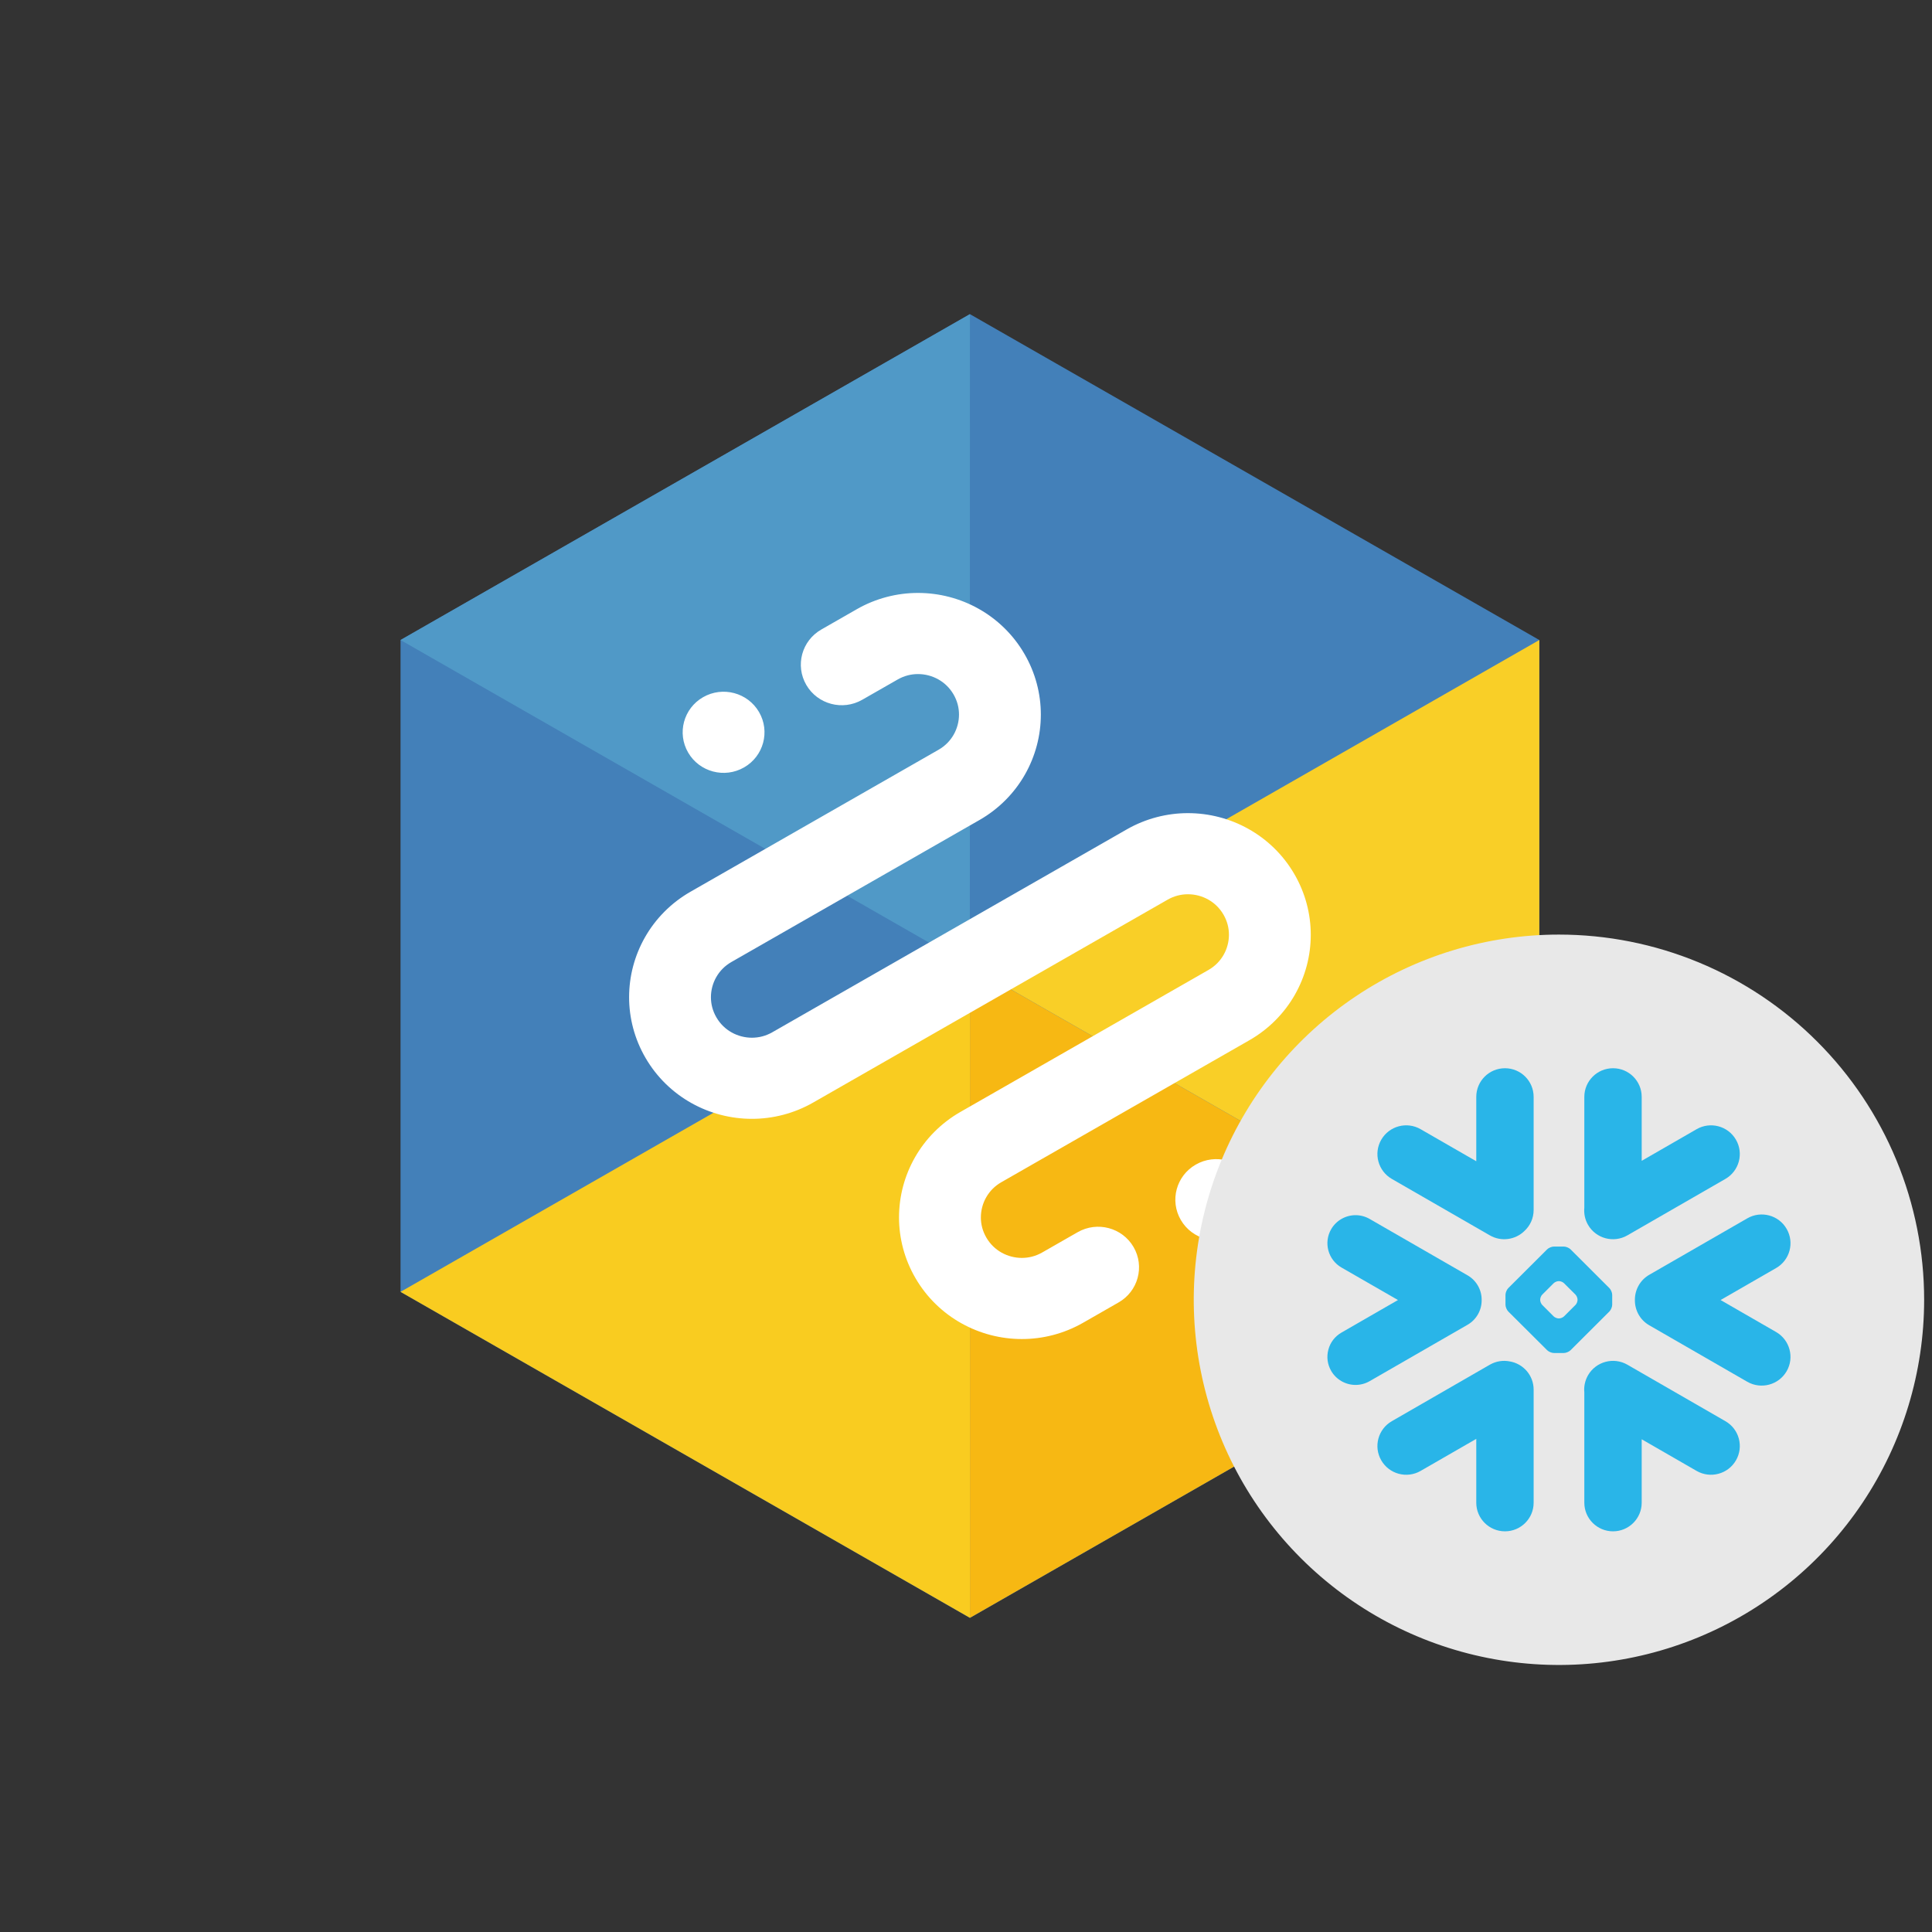
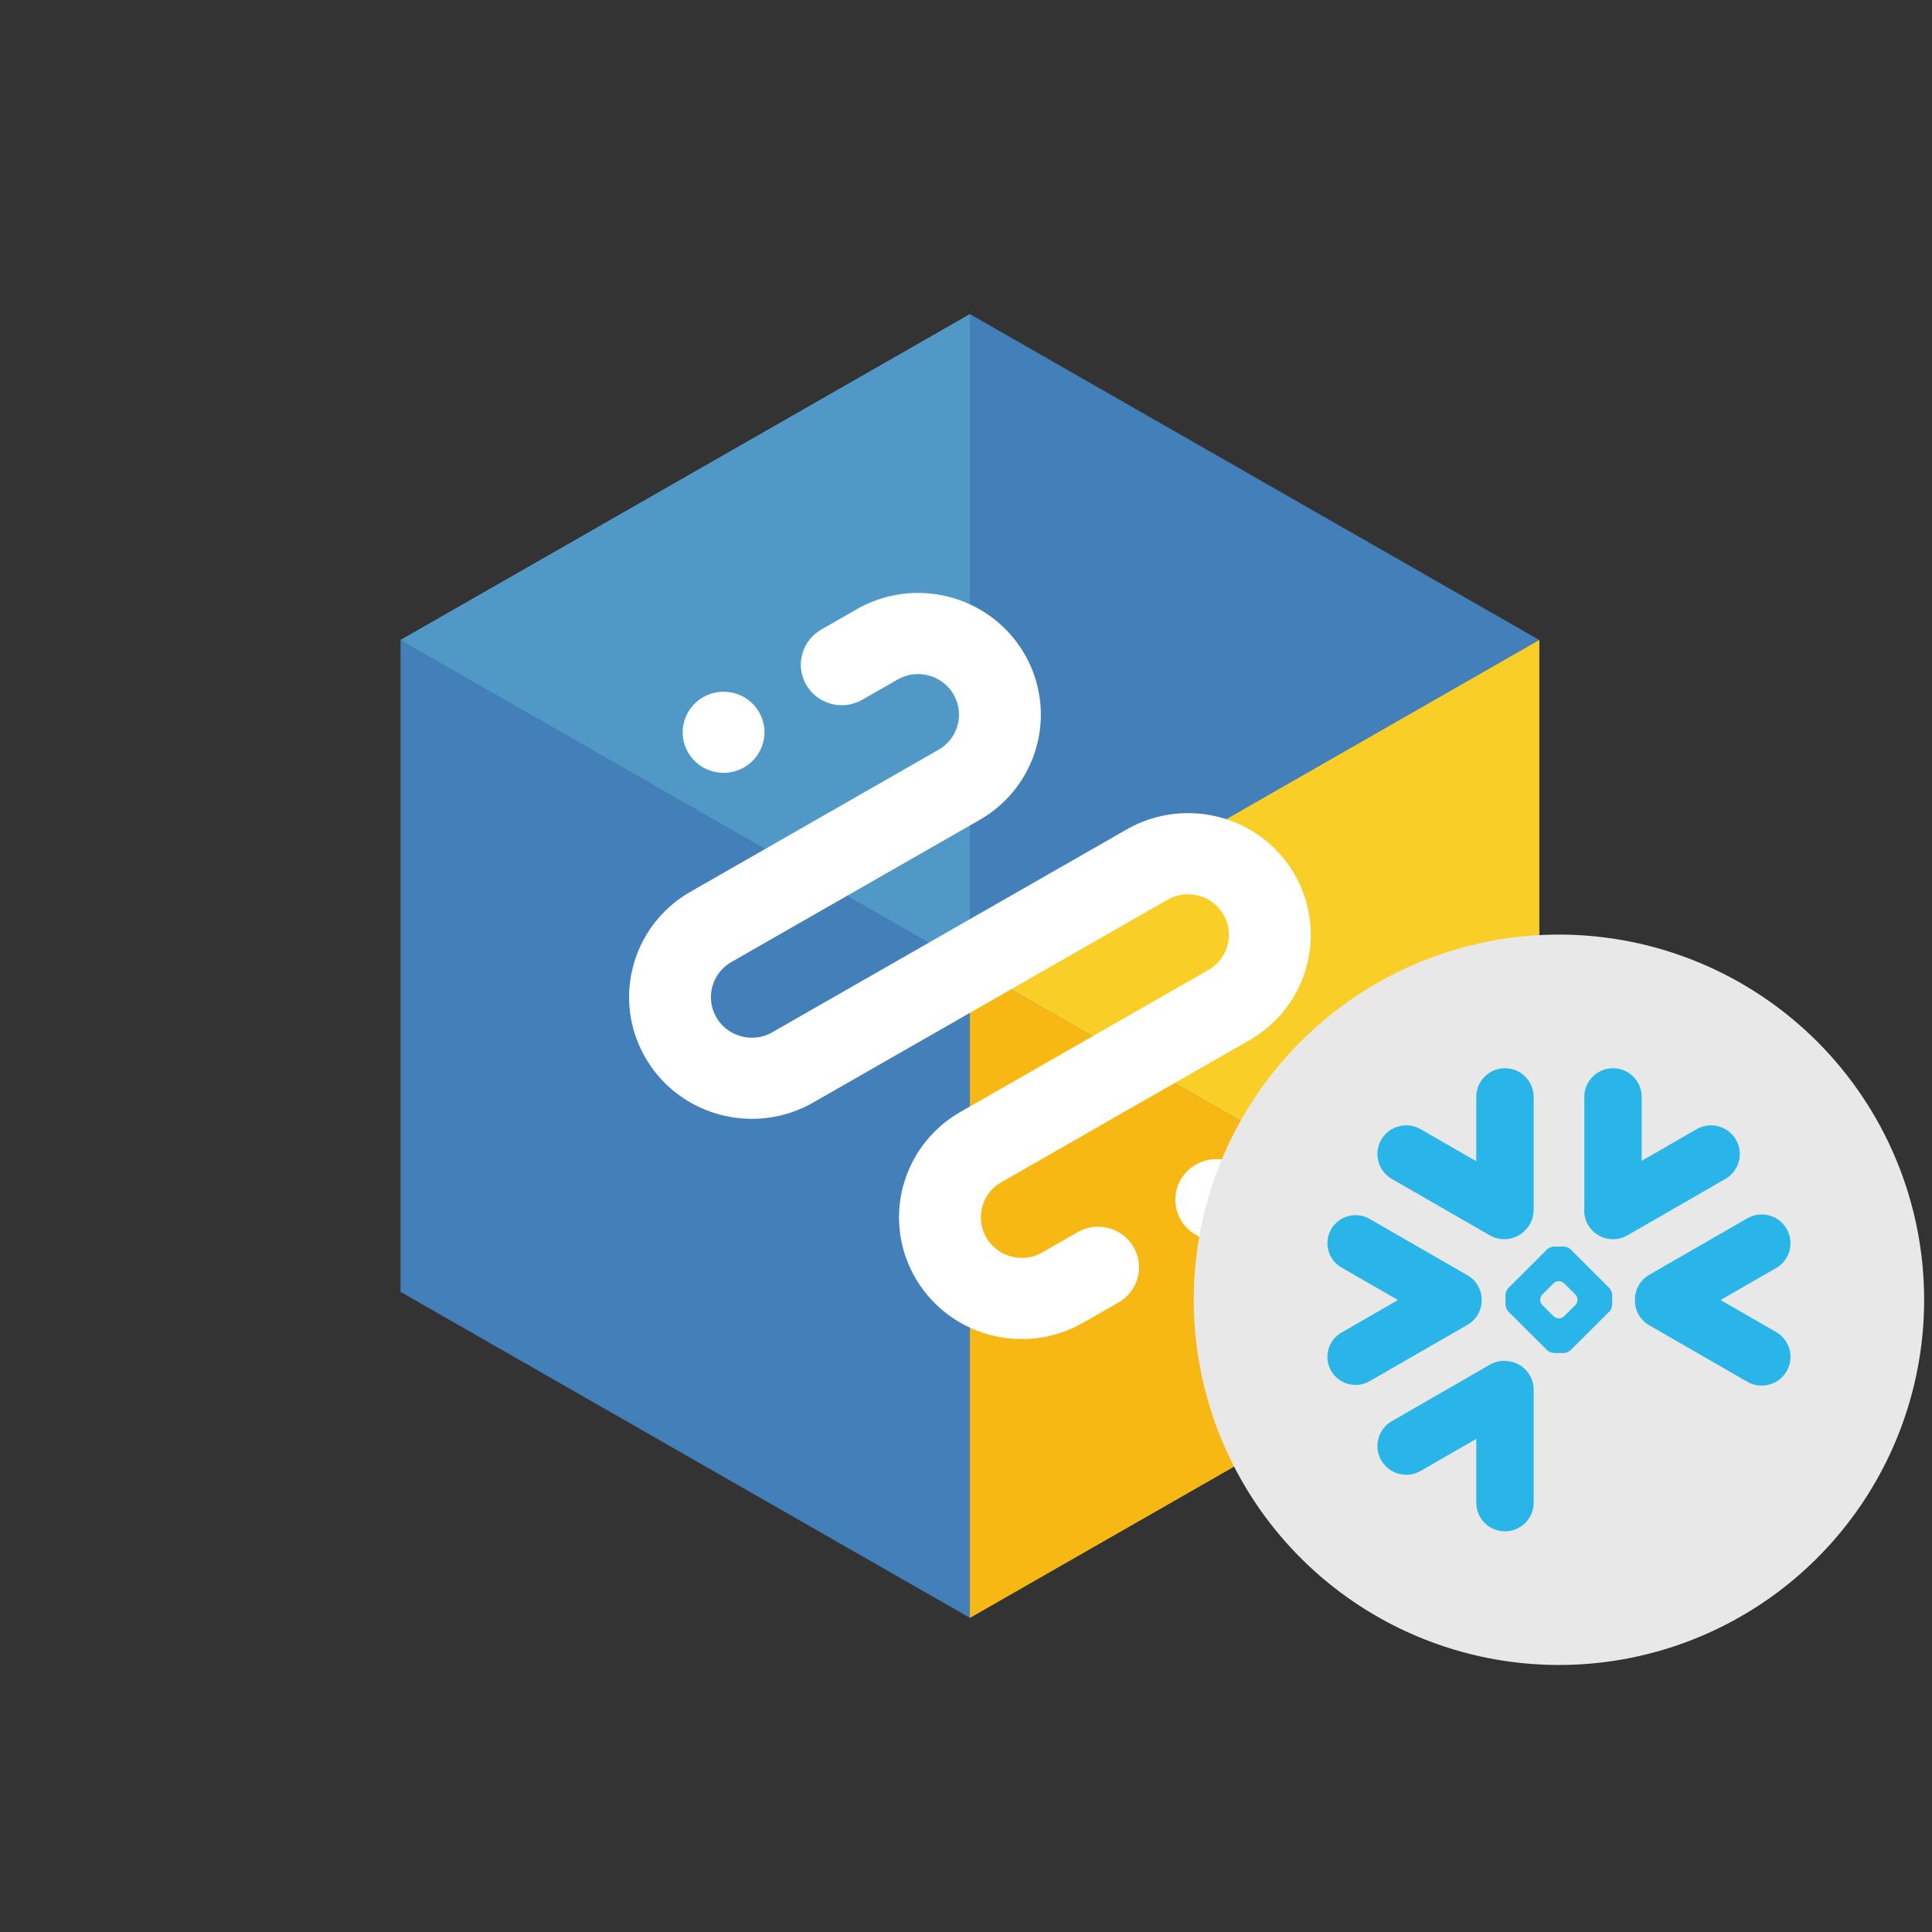
<svg xmlns="http://www.w3.org/2000/svg" viewBox="0 0 246 246" fill="none">
  <rect x="0" y="0" width="246" height="246" fill="#333333" stroke="none" />
  <g clip-path="url(#clip0_14118_25719)">
    <path d="M196 81.493V164.49L123.5 206L51 164.49V81.493L123.5 40L196 81.493Z" fill="#4380B9" />
-     <path d="M51 164.49L123.5 205.997V123.001L51 164.49Z" fill="#F9CC20" />
    <path d="M123.5 40L51 81.493L123.491 122.996L123.5 40Z" fill="#5099C7" />
    <path d="M123.5 123L196 164.49V81.492L123.5 123Z" fill="#F9CF27" />
    <path d="M123.5 123.001V205.997L196 164.49L123.5 123.001Z" fill="#F7B813" />
    <path d="M166.899 119.024C166.899 121.703 166.201 124.332 164.873 126.663C163.548 128.992 161.575 131.027 159.082 132.453L127.499 150.53C126.65 151.017 126.016 151.676 125.572 152.453C125.129 153.227 124.893 154.121 124.893 155.011C124.893 155.889 125.112 156.755 125.593 157.585C126.086 158.428 126.749 159.055 127.532 159.496C128.315 159.935 129.215 160.169 130.113 160.169C130.998 160.167 131.872 159.952 132.707 159.475L137.219 156.893C139.711 155.467 142.897 156.312 144.335 158.783C145.773 161.254 144.92 164.413 142.428 165.838L137.918 168.421C135.472 169.824 132.763 170.502 130.113 170.499C127.411 170.499 124.759 169.807 122.408 168.489C120.057 167.176 118.006 165.22 116.57 162.75C115.154 160.324 114.47 157.638 114.472 155.011C114.472 152.332 115.17 149.703 116.498 147.372C117.823 145.043 119.796 143.008 122.29 141.582L153.872 123.505C154.723 123.016 155.355 122.359 155.801 121.581C156.244 120.806 156.48 119.912 156.48 119.022C156.48 118.144 156.261 117.278 155.78 116.448C155.287 115.605 154.624 114.978 153.841 114.537C153.058 114.098 152.158 113.864 151.26 113.864C150.376 113.866 149.501 114.081 148.666 114.558L103.549 140.382C101.102 141.784 98.393 142.462 95.743 142.46C93.041 142.46 90.39 141.768 88.038 140.451C85.687 139.138 83.636 137.182 82.2 134.711C80.785 132.286 80.101 129.6 80.103 126.973C80.103 124.294 80.801 121.665 82.129 119.334C83.454 117.005 85.427 114.97 87.92 113.544L119.503 95.467C120.352 94.98 120.986 94.32 121.43 93.544C121.873 92.769 122.109 91.876 122.109 90.986C122.109 90.108 121.89 89.242 121.409 88.412C120.916 87.568 120.253 86.942 119.47 86.501C118.686 86.062 117.787 85.828 116.889 85.828C116.004 85.829 115.13 86.045 114.295 86.522L109.783 89.104C107.291 90.529 104.105 89.684 102.667 87.214C101.229 84.743 102.082 81.584 104.574 80.159L109.083 77.576C111.53 76.173 114.239 75.495 116.889 75.498C119.591 75.498 122.243 76.19 124.594 77.507C126.945 78.821 128.996 80.776 130.432 83.247C131.848 85.673 132.532 88.359 132.53 90.986C132.53 93.665 131.832 96.293 130.504 98.624C129.179 100.954 127.206 102.989 124.712 104.414L93.13 122.491C92.279 122.98 91.647 123.638 91.201 124.416C90.758 125.191 90.522 126.084 90.522 126.974C90.522 127.852 90.74 128.718 91.222 129.548C91.715 130.392 92.378 131.018 93.161 131.459C93.944 131.898 94.844 132.132 95.742 132.132C96.626 132.131 97.501 131.915 98.336 131.439L143.455 105.614C145.901 104.213 148.609 103.535 151.258 103.536C153.961 103.536 156.612 104.228 158.963 105.545C161.315 106.859 163.366 108.815 164.802 111.285C166.217 113.711 166.901 116.397 166.899 119.024ZM94.738 97.716C97.23 96.29 98.084 93.131 96.645 90.66C95.207 88.19 92.02 87.343 89.528 88.77C87.037 90.195 86.184 93.355 87.622 95.825C89.061 98.296 92.248 99.143 94.738 97.716ZM152.26 148.285C149.769 149.71 148.914 152.869 150.354 155.34C151.793 157.81 154.978 158.657 157.47 157.23C159.962 155.805 160.815 152.645 159.377 150.175C157.937 147.704 154.751 146.857 152.26 148.285Z" fill="white" />
    <path fill-rule="evenodd" clip-rule="evenodd" d="M245 165.503C244.999 174.699 242.272 183.689 237.162 191.336C232.053 198.982 224.79 204.942 216.294 208.461C207.797 211.98 198.448 212.901 189.428 211.106C180.408 209.312 172.123 204.884 165.62 198.381C159.117 191.878 154.688 183.593 152.894 174.573C151.099 165.553 152.02 156.204 155.539 147.707C159.058 139.211 165.017 131.948 172.663 126.838C180.31 121.729 189.3 119.001 198.496 119C204.603 119 210.65 120.202 216.293 122.539C221.935 124.876 227.061 128.301 231.38 132.62C235.698 136.938 239.124 142.064 241.46 147.707C243.797 153.349 245 159.396 245 165.503Z" fill="#E8E8E8" />
    <path d="M189.699 157.297L177.221 150.112C175.468 149.1 174.863 146.864 175.877 145.115C176.892 143.366 179.134 142.767 180.887 143.78L187.973 147.86V139.662C187.973 137.649 189.609 136.017 191.628 136.017C193.641 136.017 195.277 137.649 195.277 139.662V154.065C195.277 155.125 194.826 156.078 194.098 156.746C192.951 157.864 191.155 158.14 189.699 157.297Z" fill="#29B5E8" />
    <path d="M188.658 165.548C188.68 164.25 187.994 163.041 186.868 162.39L174.39 155.204C173.848 154.892 173.227 154.727 172.605 154.727C171.325 154.727 170.135 155.411 169.497 156.513C168.509 158.219 169.099 160.408 170.81 161.393L178.002 165.532L170.81 169.676C169.981 170.153 169.386 170.921 169.142 171.843C168.892 172.765 169.019 173.729 169.497 174.556C170.135 175.658 171.325 176.342 172.6 176.342C173.227 176.342 173.848 176.177 174.39 175.865L186.868 168.679C187.984 168.033 188.669 166.835 188.658 165.548Z" fill="#29B5E8" />
-     <path d="M219.692 180.957L207.214 173.766C205.461 172.759 203.219 173.358 202.204 175.107C201.811 175.796 201.657 176.553 201.731 177.29V191.343C201.731 193.351 203.368 194.983 205.386 194.983C207.399 194.983 209.036 193.351 209.036 191.343V183.262L216.026 187.289C217.779 188.301 220.026 187.697 221.036 185.949C222.05 184.2 221.45 181.964 219.692 180.957Z" fill="#29B5E8" />
    <path fill-rule="evenodd" clip-rule="evenodd" d="M205.28 166.131C205.28 166.406 205.121 166.788 204.924 166.989L199.978 171.922C199.782 172.118 199.394 172.277 199.118 172.277H197.859C197.583 172.277 197.195 172.118 196.998 171.922L192.047 166.989C191.851 166.788 191.692 166.406 191.692 166.131V164.875C191.692 164.594 191.851 164.212 192.047 164.016L196.998 159.078C197.195 158.882 197.583 158.723 197.859 158.723H199.118C199.394 158.723 199.782 158.882 199.978 159.078L204.924 164.016C205.121 164.212 205.28 164.594 205.28 164.875V166.131ZM200.866 165.527V165.474C200.866 165.272 200.749 164.991 200.605 164.843L199.144 163.391C199.001 163.243 198.719 163.126 198.512 163.126H198.459C198.257 163.126 197.976 163.243 197.827 163.391L196.372 164.843C196.228 164.986 196.111 165.267 196.111 165.474V165.527C196.111 165.733 196.228 166.014 196.372 166.157L197.827 167.614C197.976 167.757 198.257 167.874 198.459 167.874H198.512C198.719 167.874 199.001 167.757 199.144 167.614L200.605 166.157C200.749 166.014 200.866 165.733 200.866 165.527Z" fill="#29B5E8" />
    <path d="M219.692 150.112L207.214 157.297C205.461 158.309 203.219 157.711 202.204 155.962C201.806 155.273 201.662 154.51 201.731 153.779V139.662C201.731 137.649 203.368 136.017 205.386 136.017C207.399 136.017 209.036 137.649 209.036 139.662V147.807L216.026 143.78C217.779 142.767 220.021 143.366 221.036 145.115C222.05 146.864 221.445 149.105 219.692 150.112Z" fill="#29B5E8" />
    <path d="M192.201 173.342C191.373 173.183 190.486 173.316 189.699 173.766L177.221 180.957C175.468 181.964 174.863 184.2 175.877 185.948C176.892 187.702 179.134 188.301 180.887 187.289L187.973 183.209V191.343C187.973 193.351 189.609 194.983 191.628 194.983C193.641 194.983 195.277 193.351 195.277 191.343V176.94C195.277 175.123 193.944 173.618 192.201 173.342Z" fill="#29B5E8" />
    <path d="M222.481 155.131C224.234 154.118 226.481 154.717 227.49 156.471C228.505 158.22 227.904 160.456 226.146 161.463L219.081 165.532L226.146 169.602C227.899 170.614 228.505 172.85 227.49 174.599C226.475 176.348 224.234 176.946 222.481 175.94L210.002 168.749C208.818 168.071 208.159 166.825 208.17 165.548C208.149 164.266 208.807 163.005 210.002 162.316L222.481 155.131Z" fill="#29B5E8" />
  </g>
  <defs>
    <clipPath id="clip0_14118_25719">
      <rect width="246" height="246" fill="white" />
    </clipPath>
  </defs>
</svg>